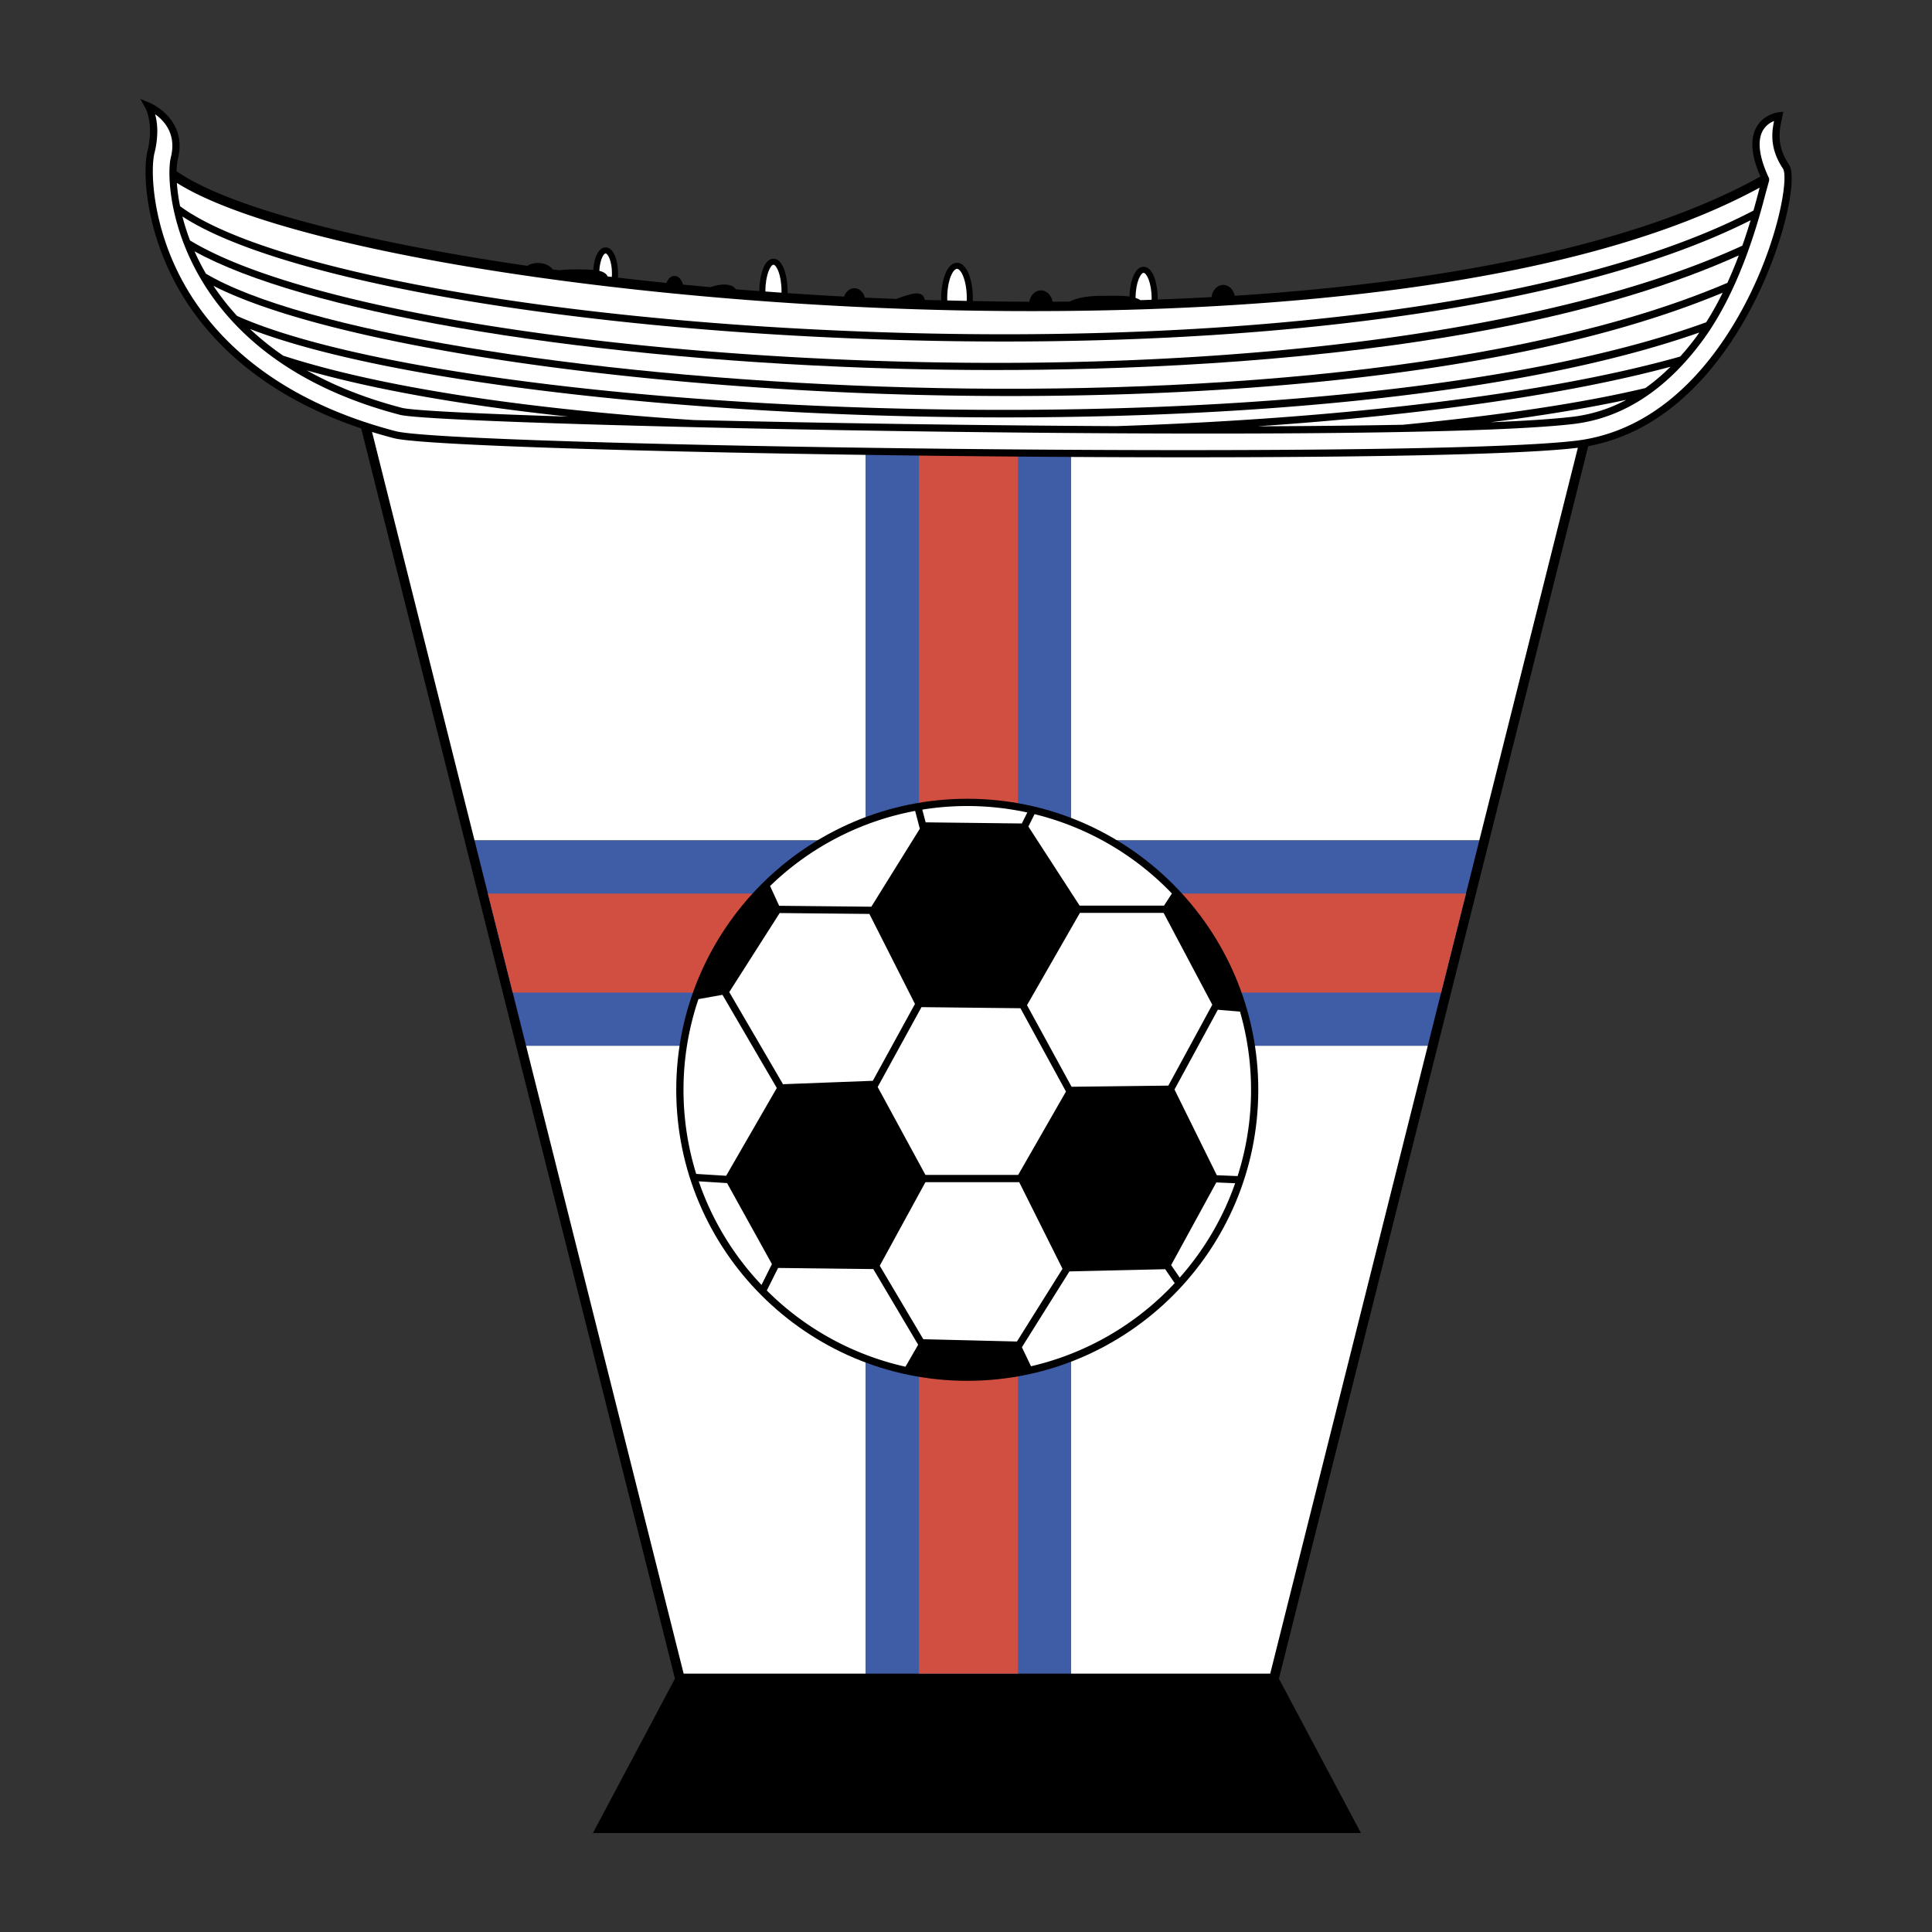
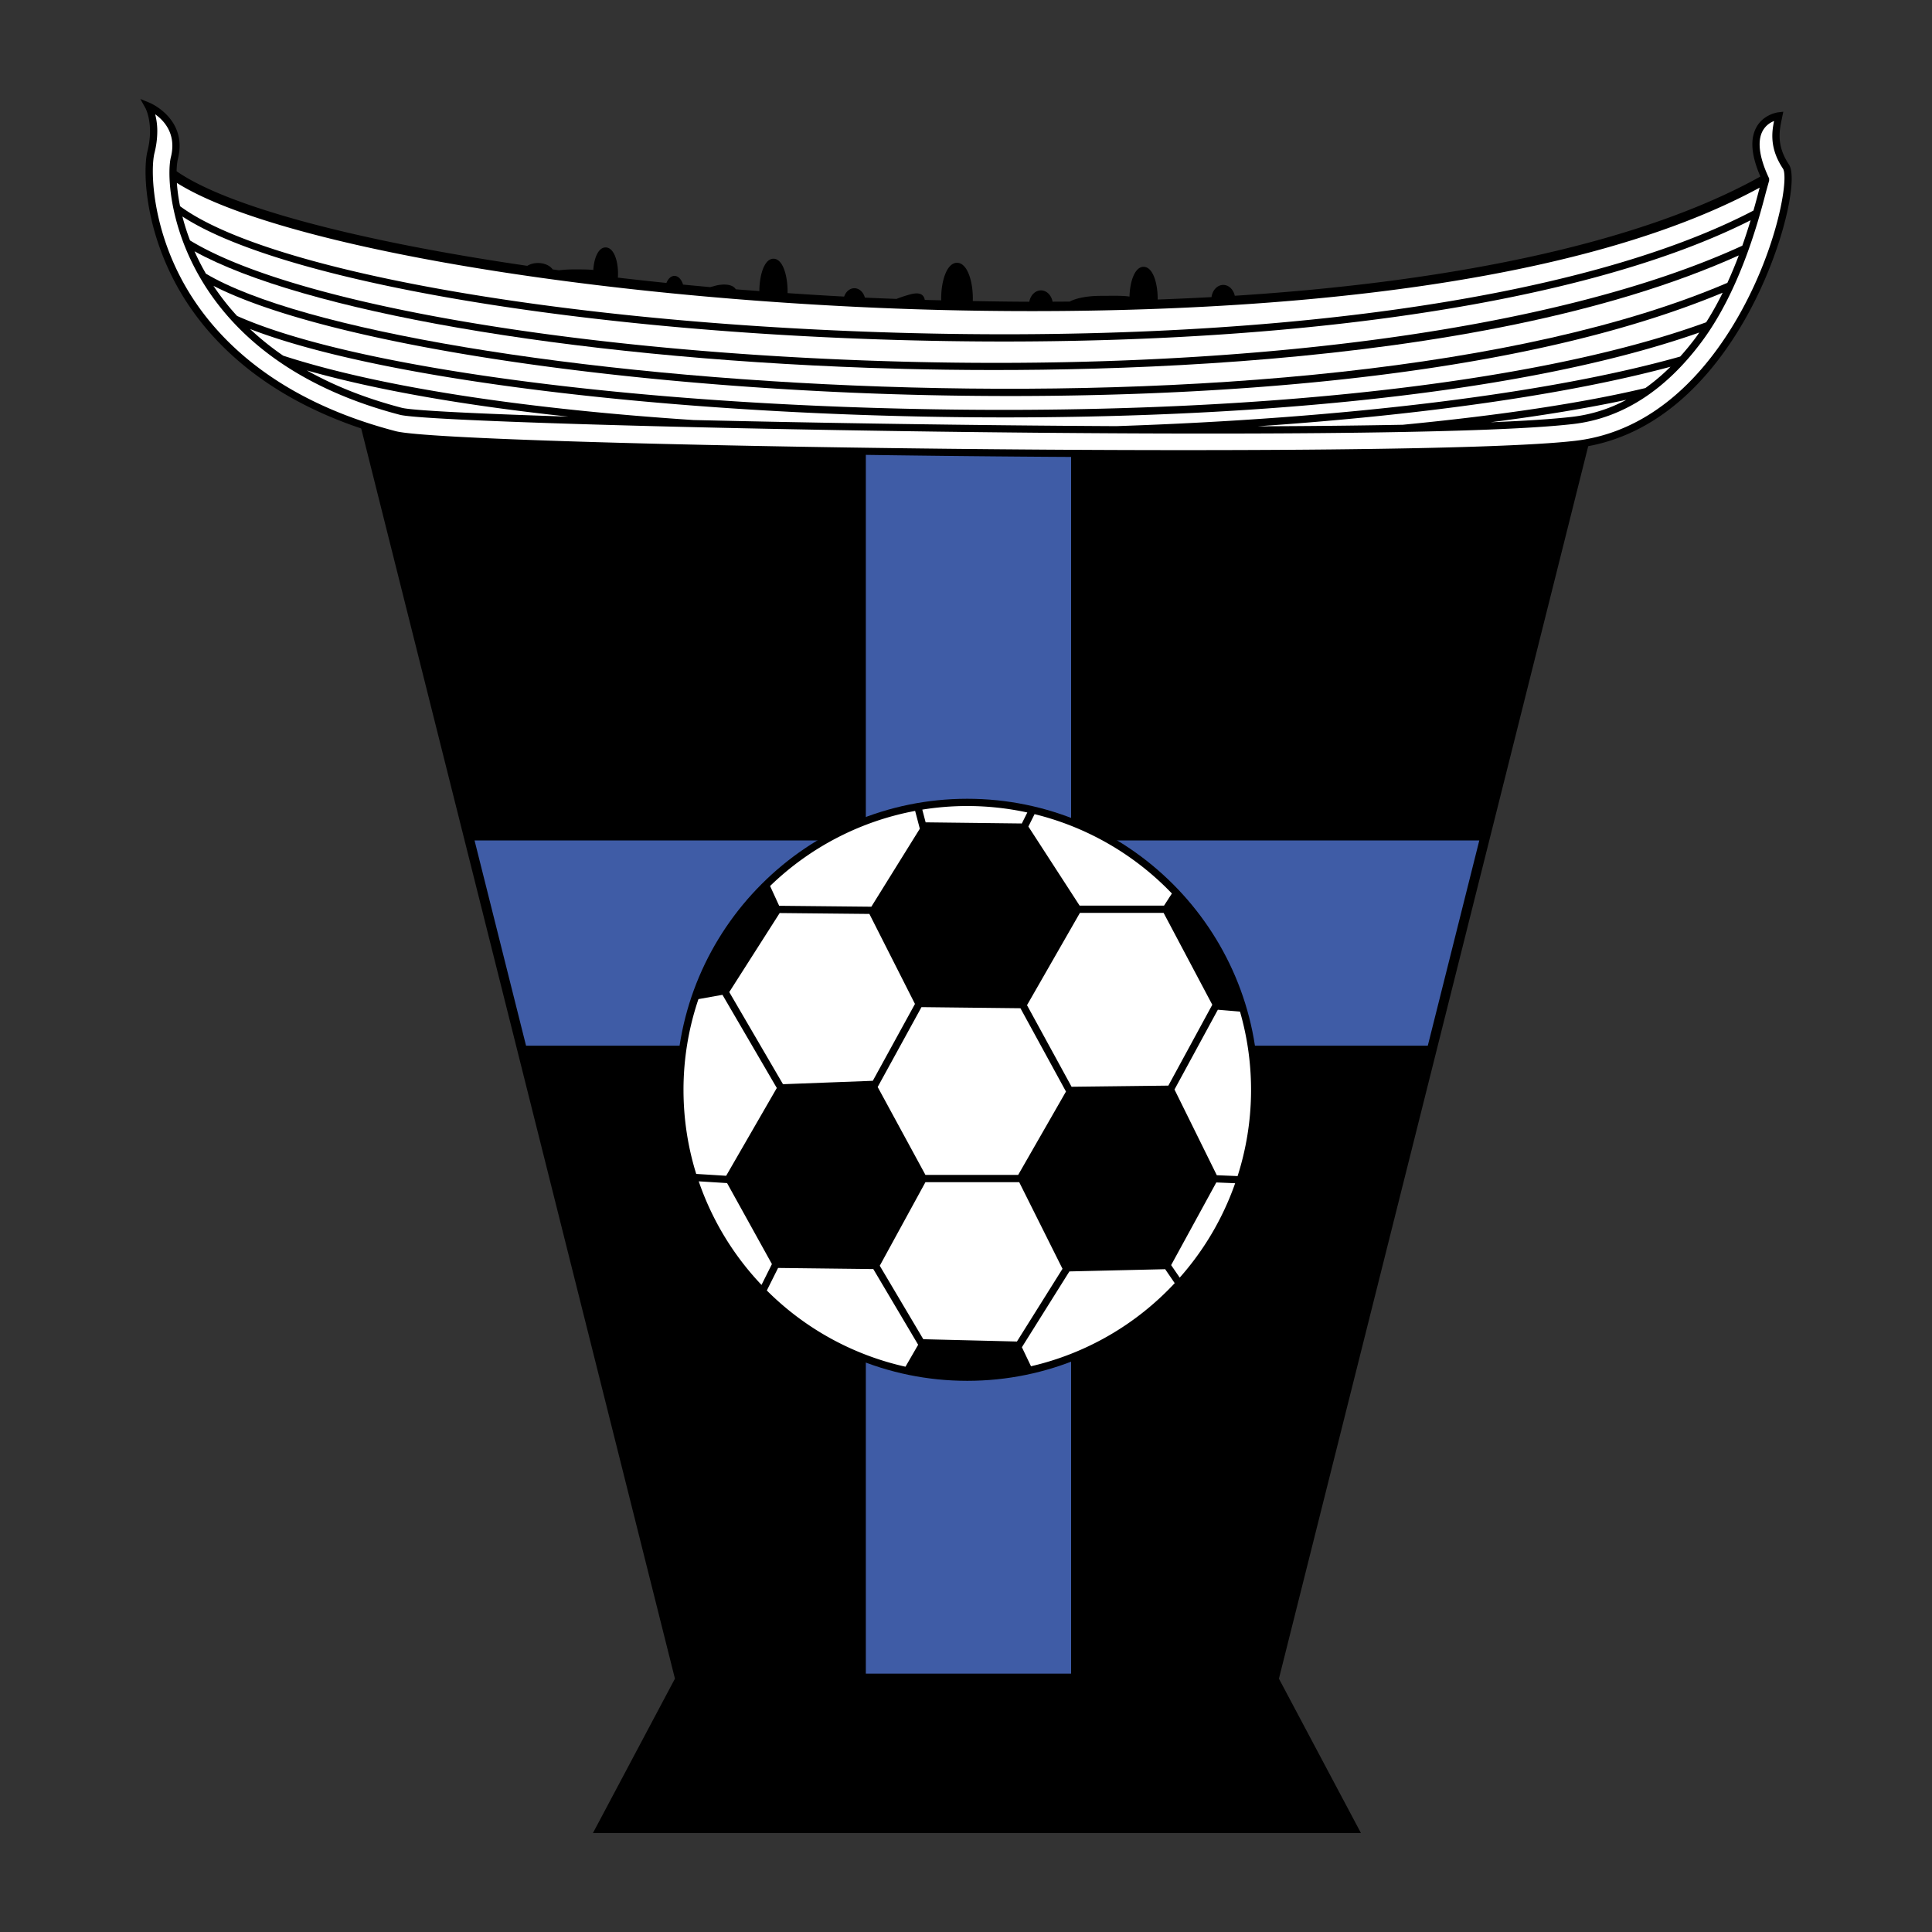
<svg xmlns="http://www.w3.org/2000/svg" width="2500" height="2500" viewBox="0 0 192.756 192.756">
  <rect x="0" y="0" width="192.756" height="192.756" fill="#333333" stroke="none" />
  <g fill-rule="evenodd" clip-rule="evenodd">
    <path fill="#fff" fill-opacity="0" d="M0 0h192.756v192.756H0V0z" />
    <path d="M159.77 39.274H35.166l.15.599L67.339 167.48l-8.182 15.403h76.624l-8.183-15.403 32.023-127.607.149-.599z" />
-     <path fill="#fff" d="M147.59 83.851l10.945-43.613h-51.67v43.613h40.725zM47.346 83.851h39.038V40.238H36.401l10.945 43.613zM52.485 104.332l15.722 62.648h18.177v-62.648H52.485zM106.865 166.98h19.865l15.721-62.648h-35.586v62.648z" />
    <path fill="#3f5ca6" d="M86.384 166.98v-62.648H52.485l-5.139-20.481h39.038V40.238h20.481v43.613h40.725l-5.139 20.481h-35.586v62.648H86.384z" />
-     <path fill="#d14f41" d="M101.564 44.575h-9.878v44.577h-43.01l2.479 9.879h40.531v67.949h9.878V99.031h42.217l2.481-9.879h-44.698V44.575z" />
    <path d="M96.504 79.694c-16.01 0-29.035 13.025-29.035 29.036 0 16.01 13.025 29.035 29.035 29.035 16.011 0 29.035-13.025 29.035-29.035 0-16.011-13.023-29.036-29.035-29.036z" />
    <path fill="#fff" d="M87.081 107.832l4.205-7.668-4.547-8.98-8.951-.089-5.03 7.885 5.362 9.192 8.961-.34zM86.934 90.463l4.837-7.782-.468-1.777a28.257 28.257 0 0 0-14.471 7.493l.905 1.974 9.197.092zM77.502 108.549l-5.422-9.295-2.396.428a28.175 28.175 0 0 0-1.491 9.049c0 2.92.444 5.738 1.269 8.391l2.987.186 5.053-8.759zM72.54 118.037l-2.828-.176a28.368 28.368 0 0 0 6.264 10.336l1.039-2.08-4.475-8.08zM107.742 91.08l-5.277 9.207 4.447 8.139 9.656-.114 4.383-8.068-4.857-9.164h-8.352zM92.333 117.223h9.249l4.77-8.319-4.543-8.312-9.873-.11-4.37 7.967 4.767 8.774zM101.947 82.159l.549-1.098a28.321 28.321 0 0 0-5.992-.644 28.37 28.37 0 0 0-4.487.359l.334 1.269 9.596.114zM123.715 100.928l-2.211-.186-4.324 7.959 4.221 8.551 2.074.086a28.2 28.2 0 0 0 .24-16.41zM116.135 90.356l.785-1.212a28.319 28.319 0 0 0-13.701-7.916l-.617 1.236 5.113 7.892h8.42zM77.63 126.504l-1.124 2.248a28.283 28.283 0 0 0 13.834 7.605l1.265-2.191-4.475-7.551-9.5-.111zM116.844 126.219l.857 1.25a28.29 28.29 0 0 0 5.531-9.418l-1.881-.078-4.507 8.246zM101.686 117.945h-9.355l-4.557 8.338 4.344 7.33 9.341.231 4.547-7.256-4.32-8.643zM106.695 126.85l-4.74 7.564.908 1.898a28.31 28.31 0 0 0 14.338-8.293l-.951-1.391-9.555.222z" />
    <path d="M178.49 16.424c-1.27-1.902-.965-3.368-.721-4.545l.15-.733-.496.06c-.061.007-1.467.187-2.186 1.491-.27.487-.404 1.058-.404 1.708 0 .912.273 1.988.803 3.207-11.408 6.361-29.672 10.442-52.441 11.896-.135-.621-.596-1.081-1.15-1.081-.592 0-1.08.526-1.172 1.215a281.65 281.65 0 0 1-5.371.241v-.065c0-1.589-.482-3.197-1.408-3.197-.879 0-1.359 1.457-1.404 2.968-.773-.114-1.738-.072-2.812-.072-1.381 0-2.48.215-3.156.572-.564.005-1.135.008-1.705.01-.121-.645-.594-1.127-1.162-1.127s-1.043.485-1.162 1.132c-1.854-.005-3.74-.033-5.637-.069.002-.093.004-.185.004-.277 0-1.715-.552-3.539-1.578-3.539s-1.579 1.823-1.579 3.539c0 .067.002.136.004.204-.544-.012-1.088-.022-1.64-.04-.148-.798-.918-.705-1.544-.525a12.38 12.38 0 0 0-1.277.425c-.562-.021-1.119-.04-1.684-.064-.492-.021-.983-.042-1.474-.066-.146-.542-.557-.936-1.047-.936-.459 0-.853.343-1.02.833-1.895-.1-3.775-.218-5.646-.346l.003-.148c0-1.631-.484-3.282-1.409-3.282-.914 0-1.397 1.613-1.408 3.226-.785-.057-1.573-.111-2.35-.175-.381-.62-1.505-.511-2.086-.344-.161.046-.318.087-.472.125-.907-.081-1.809-.165-2.707-.252-.146-.51-.474-.867-.857-.867-.34 0-.636.283-.8.703a352.378 352.378 0 0 1-4.844-.53 6.27 6.27 0 0 0 .015-.411c0-1.293-.425-2.602-1.238-2.602-.737 0-1.155 1.078-1.227 2.245-.514-.049-1.146-.053-1.906-.053-.535 0-1.044.032-1.512.088l-.64-.086c-.258-.377-.813-.639-1.462-.639-.412 0-.783.108-1.069.281-16.723-2.439-29.883-5.87-34.988-9.438.012-.532.062-.952.132-1.232.996-3.98-2.754-5.569-2.792-5.584L14 9.873l.507.905c.009.017.879 1.616.204 4.313-.436 1.743-.343 7.222 2.725 13.036 2.761 5.231 8.797 12.183 21.871 15.593 5.745 1.499 101.725 2.883 117.961.973 10.174-1.196 15.879-10.437 18.375-15.838 2.609-5.646 3.654-11.22 2.847-12.431z" />
    <path d="M139.953 42.379c9.705-.938 18.004-2.179 24.207-3.663a20.345 20.345 0 0 0 2.506-2.124c-10.295 2.766-24.74 4.822-41.201 5.939a921.058 921.058 0 0 0 14.488-.152z" fill="#fff" />
    <path d="M24.943 32.824a27.816 27.816 0 0 0 3.312 2.662c9.423 3.066 23.71 5.287 40.936 6.421 12.685.299 27.88.535 42.175.609 22.842-.759 43.209-3.249 56.266-6.942a26.961 26.961 0 0 0 1.59-1.942c.109-.148.213-.304.32-.456-37.62 13.225-119.72 9.278-144.599-.352zM87.638 33.86c-32.14-1.081-60.024-6.1-69.439-12.262.193.757.443 1.56.761 2.391 9.95 6.073 36.781 10.894 67.769 11.989 36.434 1.288 68.656-2.986 87.102-11.466.32-.905.594-1.757.828-2.538-17.27 8.732-49.323 13.153-87.021 11.886z" fill="#fff" />
    <path d="M40.095 40.689c1.068.269 7.388.583 16.615.877-10.385-1.108-19.269-2.669-26.099-4.611 2.621 1.474 5.75 2.759 9.484 3.734zM87.662 33.137c38.047 1.28 70.288-3.239 87.28-12.128.234-.821.42-1.524.555-2.048.023-.09.043-.163.064-.239-24.133 13.133-69.178 12.794-87.841 11.998-31.775-1.355-60.757-6.591-70.073-12.471.046.682.146 1.464.318 2.323 8.481 6.277 36.825 11.46 69.697 12.565zM156.902 41.582a15.105 15.105 0 0 0 5.361-1.694c-3.879.836-8.441 1.587-13.551 2.242 3.466-.141 6.265-.322 8.19-.548z" fill="#fff" />
    <path d="M86.703 36.7c-30.244-1.069-56.589-5.711-67.296-11.626.322.73.699 1.477 1.136 2.231 18.755 11.145 110.484 18.584 151.797.915.424-.927.803-1.849 1.139-2.739-26.436 11.921-69.161 11.842-86.776 11.219z" fill="#fff" />
    <path d="M84.923 39.174c-28.608-1.237-53.586-5.527-63.627-10.656a24.182 24.182 0 0 0 2.358 3.004c10.437 4.658 34.794 8.28 63.193 9.162 34.94 1.084 65.735-2.094 83.379-8.53a30.867 30.867 0 0 0 1.646-2.95c-26.864 11.187-69.39 10.729-86.949 9.97z" fill="#fff" />
    <path d="M39.49 43.021C26.67 39.676 20.768 32.892 18.075 27.79c-2.213-4.192-2.828-8.264-2.828-10.701 0-.803.067-1.428.165-1.822a8.942 8.942 0 0 0 .281-2.179 6.65 6.65 0 0 0-.212-1.689c.737.526 1.714 1.526 1.714 3.151 0 .347-.045.722-.146 1.126-.085.342-.145.884-.145 1.582 0 5.178 3.248 18.975 23.011 24.131 4.437 1.118 99.021 3.035 117.071.912 4.865-.573 9.176-3.344 12.814-8.236 3.859-5.19 5.701-12.26 6.396-14.922l.312-1.125v-.211c-.631-1.327-.949-2.477-.949-3.404 0-.523.102-.975.305-1.348a2.16 2.16 0 0 1 1.133-.978c-.088.446-.172.929-.172 1.479 0 .938.234 2.028 1.062 3.27.098.148.15.464.15.919 0 1.88-.895 6.137-3.053 10.808-2.432 5.264-7.98 14.268-17.803 15.424-16.206 1.905-111.967.537-117.691-.956z" fill="#fff" />
-     <path d="M60.625 27.581c.138.017.279.032.417.048.007-.111.014-.223.014-.343 0-1.241-.411-1.999-.636-1.999-.207 0-.57.654-.625 1.732.412.102.697.269.83.562zM77.974 29.093c0-1.734-.532-2.68-.806-2.68-.273 0-.803.942-.806 2.669.537.04 1.069.083 1.607.12.001-.037.005-.07.005-.109zM96.457 29.756c0-1.792-.578-2.936-.977-2.936-.398 0-.977 1.144-.977 2.936 0 .076.007.145.009.219.646.016 1.293.034 1.935.048.003-.09.01-.174.01-.267zM114.896 29.906c0-.031.004-.058.004-.089 0-1.68-.531-2.595-.807-2.595-.268 0-.781.884-.801 2.5.18.06.35.129.494.226.376-.012.739-.029 1.11-.042z" fill="#fff" />
  </g>
</svg>